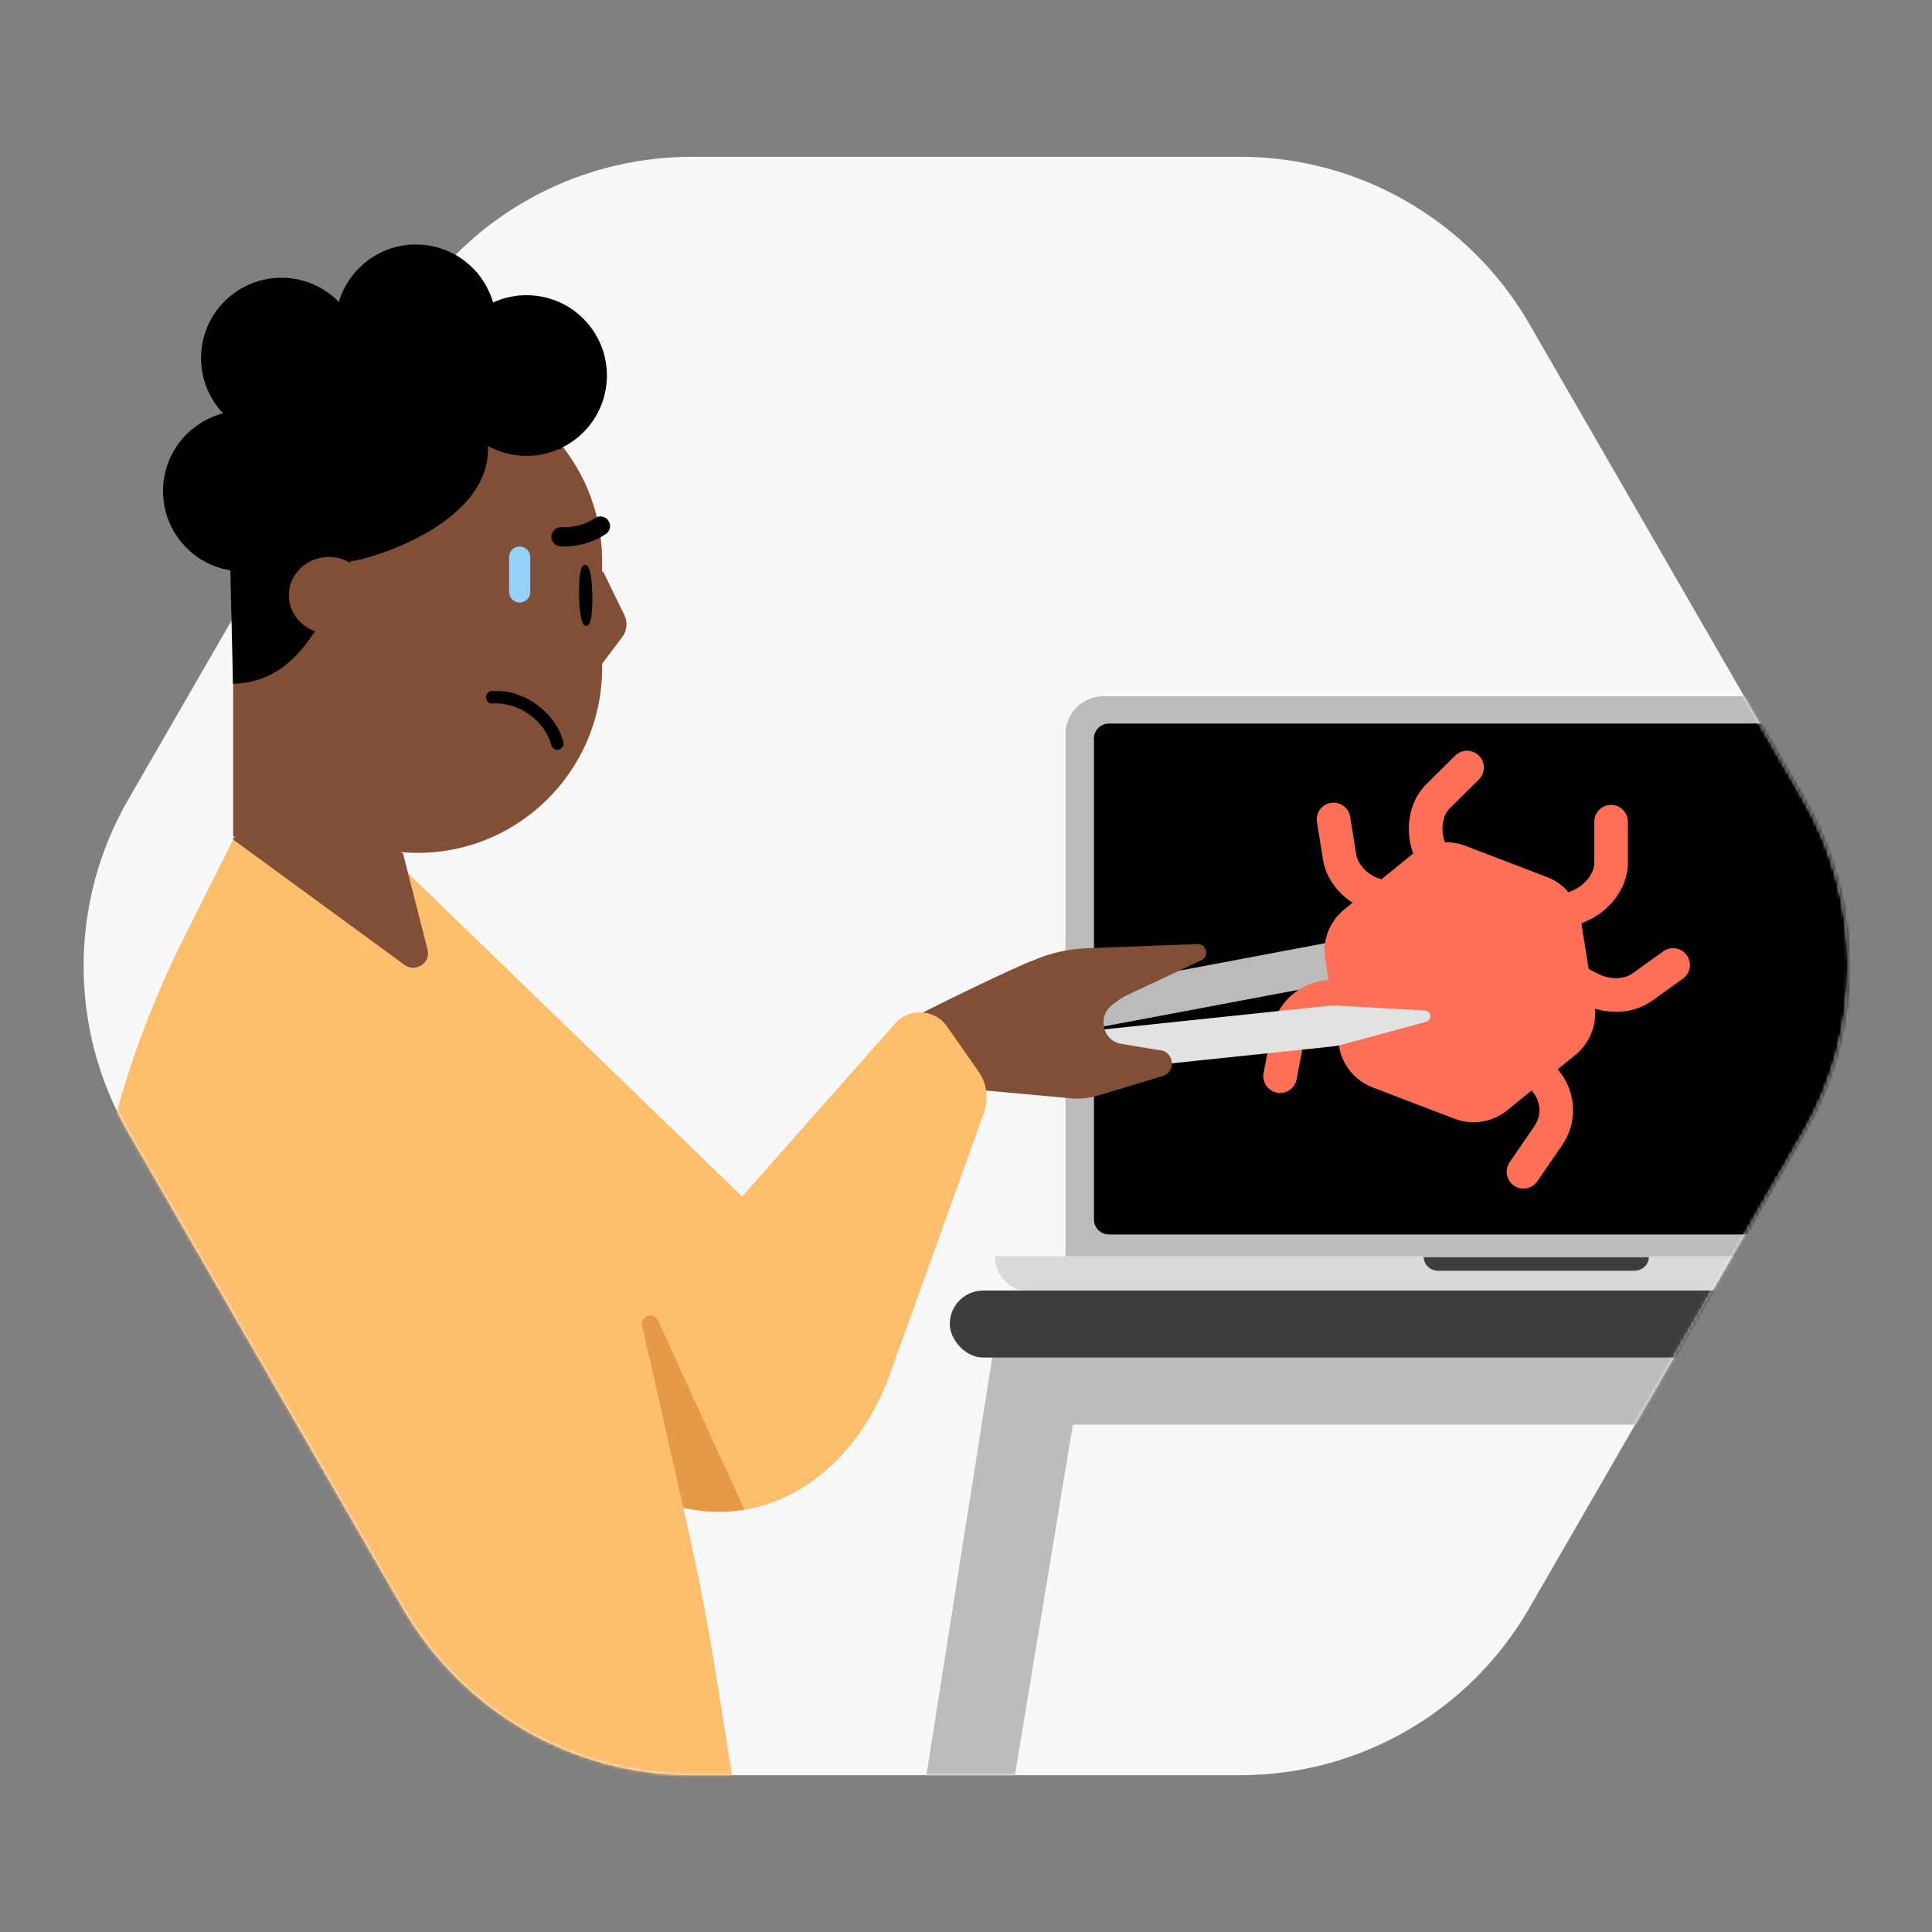
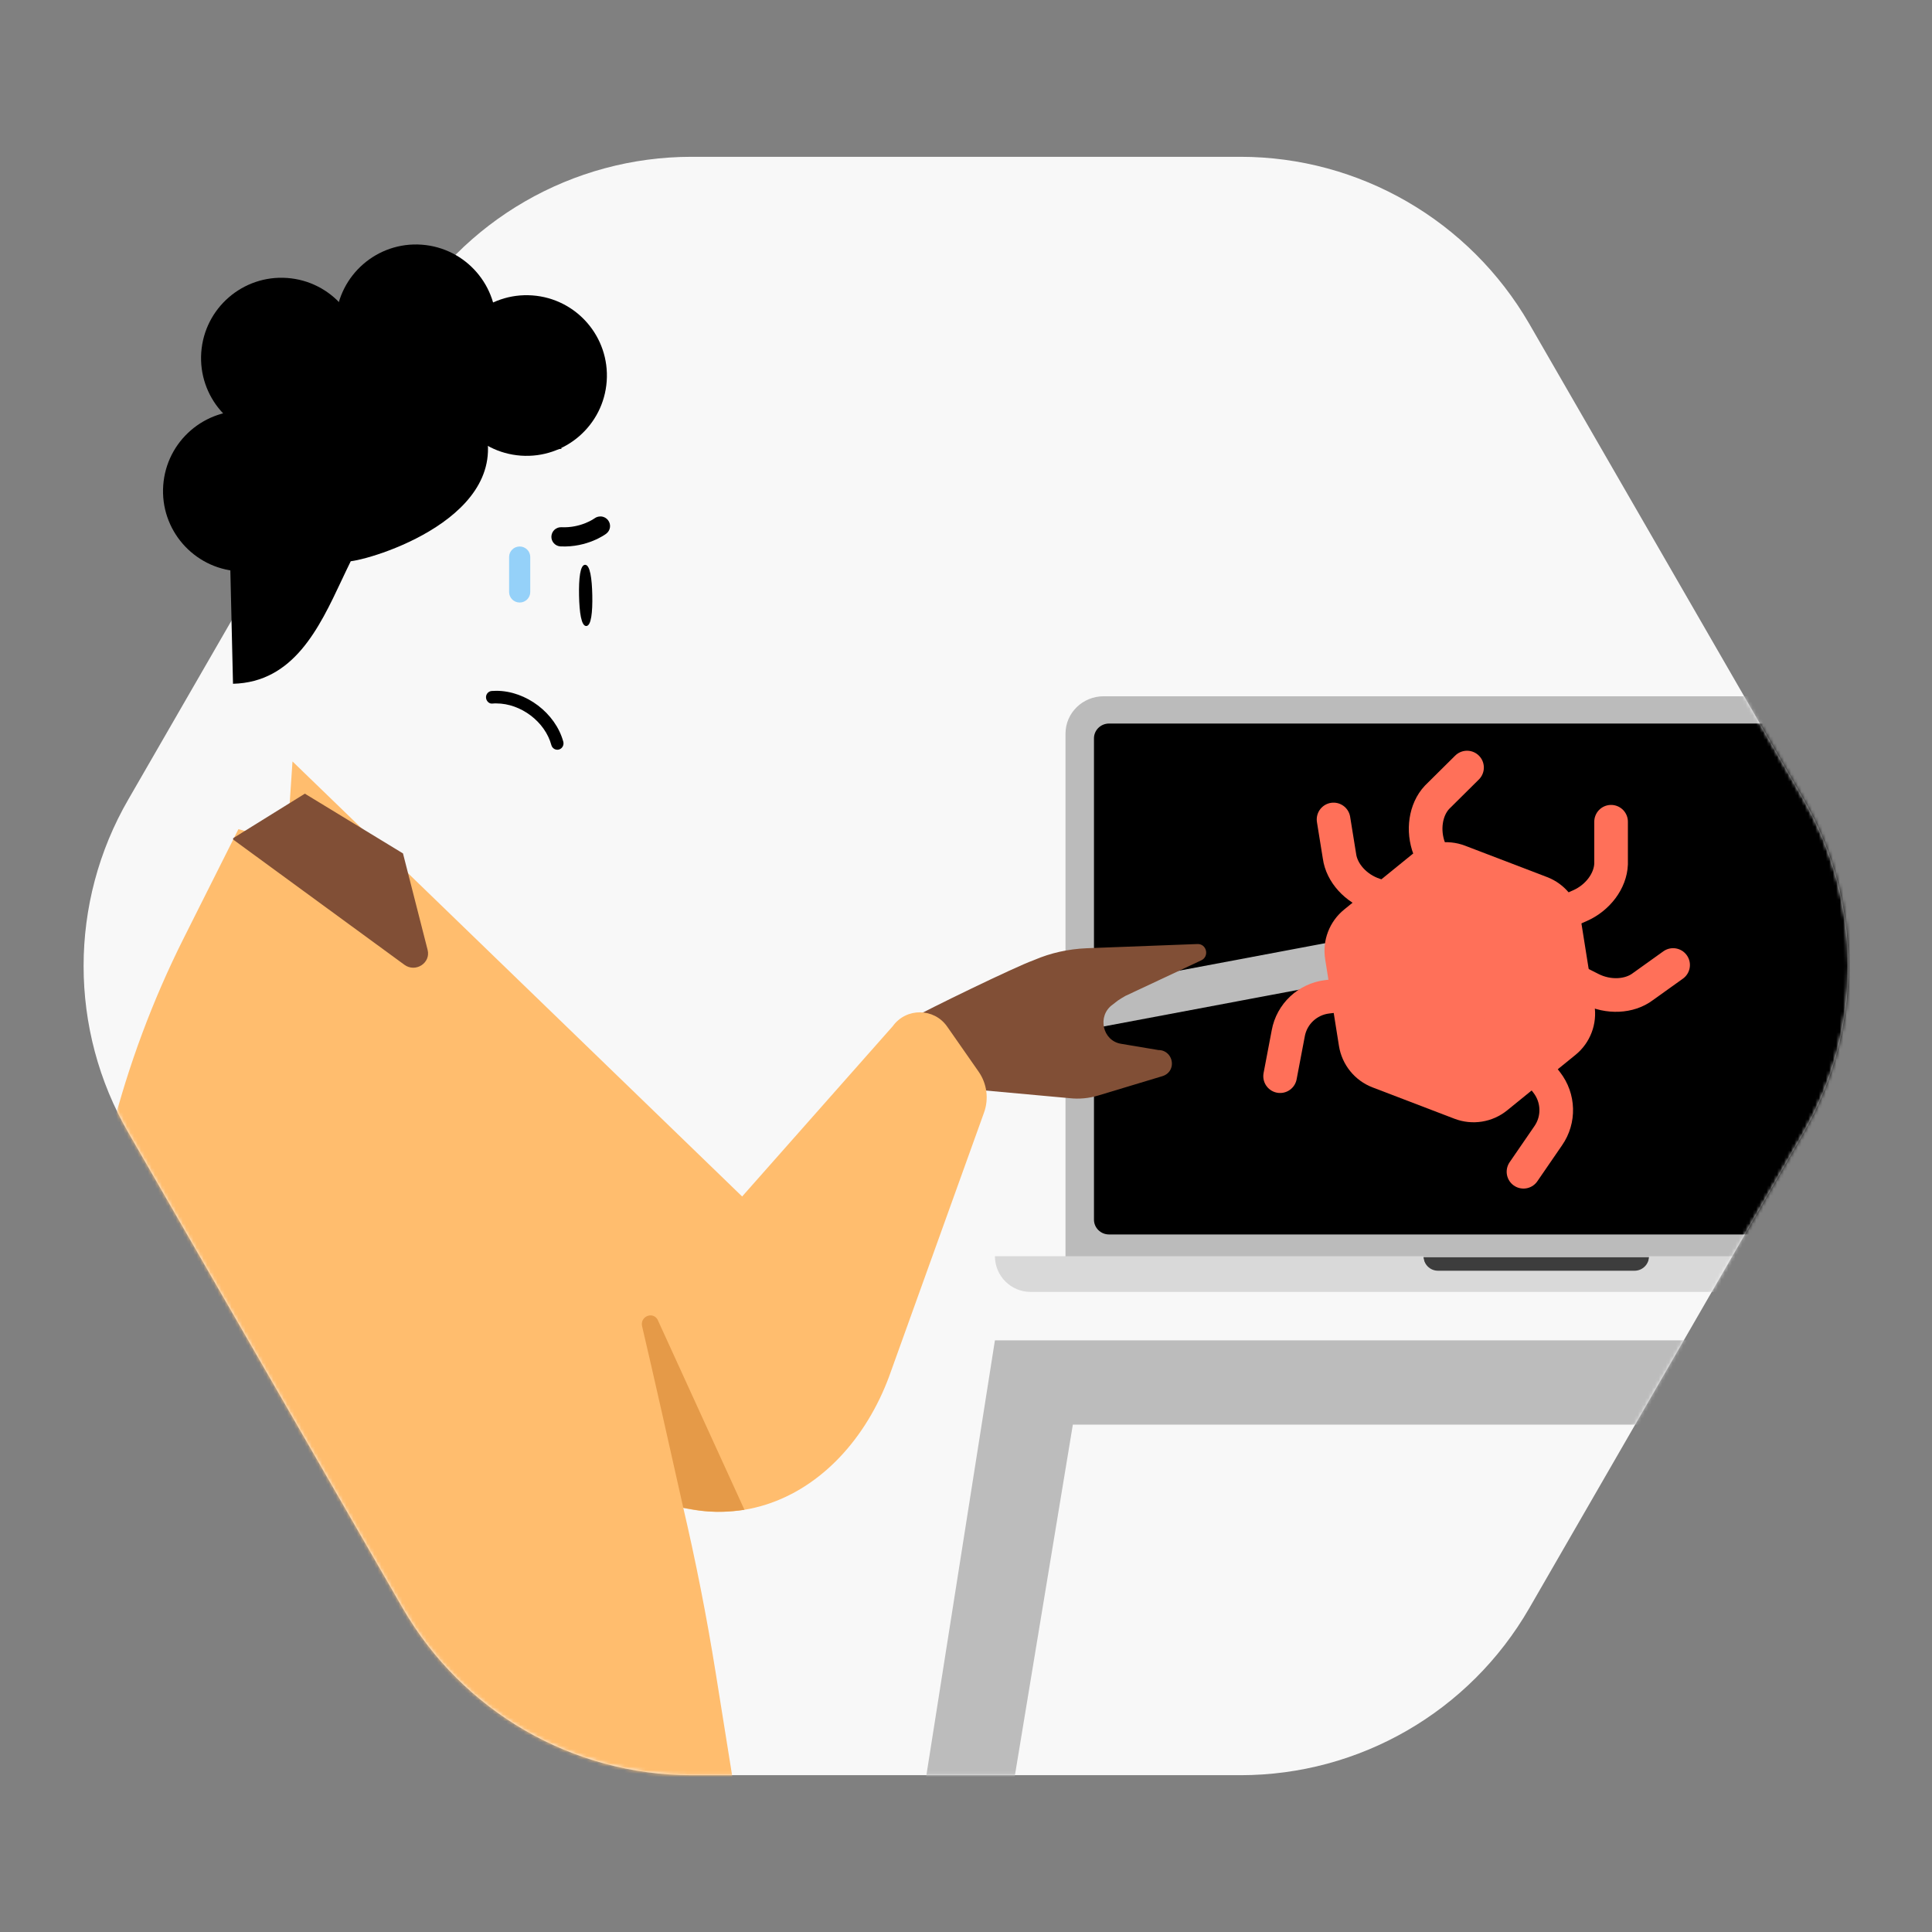
<svg xmlns="http://www.w3.org/2000/svg" width="555" height="555" viewBox="0 0 555 555" fill="none">
  <rect x="0" y="0" width="555" height="555" fill="#808080" stroke="none" />
  <path d="M356.342 45.044H198.664C164.475 45.044 132.869 63.256 115.715 92.981L36.879 229.625C19.726 259.232 19.726 295.771 36.879 325.378L115.715 462.019C132.869 491.626 164.475 509.956 198.664 509.956H356.342C390.531 509.956 422.131 491.744 439.285 462.019L518.121 325.378C535.274 295.771 535.274 259.232 518.121 229.625L439.285 92.981C422.131 63.374 390.531 45.044 356.342 45.044Z" fill="#F8F8F8" />
  <mask id="mask0_621_3758" style="mask-type:alpha" maskUnits="userSpaceOnUse" x="24" y="45" width="507" height="465">
    <path d="M356.342 45.044H198.664C164.475 45.044 132.869 63.256 115.715 92.981L36.879 229.625C19.726 259.232 19.726 295.771 36.879 325.378L115.715 462.019C132.869 491.626 164.475 509.956 198.664 509.956H356.342C390.531 509.956 422.131 491.744 439.285 462.019L518.121 325.378C535.274 295.771 535.274 259.232 518.121 229.625L439.285 92.981C422.131 63.374 390.531 45.044 356.342 45.044Z" fill="#F8F8F8" />
  </mask>
  <g mask="url(#mask0_621_3758)">
    <path d="M580.102 361.352V210.753C580.102 204.824 575.198 200.016 569.157 200.016H317.036C310.988 200.016 306.084 204.824 306.084 210.753V361.352H580.102ZM314.527 212.452C314.527 210.13 316.454 208.241 318.829 208.241H567.364C569.739 208.241 571.666 210.13 571.666 212.452V349.643C571.666 351.972 569.739 353.861 567.364 353.861H318.829C316.454 353.861 314.527 351.972 314.527 349.643V212.452ZM474.276 364.244C473.52 364.985 472.477 365.445 471.326 365.445H414.86C412.559 365.445 410.686 363.608 410.686 361.352H475.501C475.501 362.48 475.032 363.503 474.276 364.244Z" fill="#BBBBBB" />
-     <path d="M473.719 361.174C473.719 362.324 473.251 363.366 472.495 364.122C471.74 364.877 470.696 365.345 469.546 365.345H413.092C410.791 365.345 408.918 363.48 408.918 361.174H473.719Z" fill="#3D3D3D" />
+     <path d="M473.719 361.174C473.719 362.324 473.251 363.366 472.495 364.122C471.74 364.877 470.696 365.345 469.546 365.345H413.092C410.791 365.345 408.918 363.48 408.918 361.174Z" fill="#3D3D3D" />
    <path d="M568.103 207.851H318.582C316.198 207.851 314.263 209.755 314.263 212.102V350.367C314.263 352.714 316.198 354.618 318.582 354.618H568.103C570.488 354.618 572.422 352.714 572.422 350.367V212.102C572.422 209.755 570.488 207.851 568.103 207.851Z" fill="black" />
    <path fill-rule="evenodd" clip-rule="evenodd" d="M578.299 360.867H596.827C596.827 363.702 595.684 366.262 593.824 368.121C591.965 369.979 589.396 371.129 586.567 371.129H296.078C290.406 371.129 285.811 366.536 285.811 360.867H304.339H578.299ZM408.945 360.867H408.919C408.919 363.167 410.785 365.039 413.092 365.039H469.546C470.696 365.039 471.74 364.571 472.496 363.816C473.252 363.06 473.72 362.017 473.72 360.867" fill="#D9D9D9" />
    <path d="M599.54 385.031H285.809L264.785 518.436C274.535 519.613 280.031 520.008 289.847 520.314L308.196 409.243H577.391L591.511 493.438H616.22L599.54 385.031Z" fill="#BCBCBC" />
-     <rect x="272.839" y="370.723" width="338.98" height="19.26" rx="9.63" fill="#3D3D3D" />
  </g>
  <path d="M380.387 271.003L302.198 285.716C301.294 285.89 300.697 286.756 300.869 287.666L302.428 295.925C302.595 296.827 303.469 297.419 304.372 297.252L381.117 282.812C382.169 282.615 383.205 282.332 384.217 281.969L407.765 273.498C409.545 272.858 409.041 270.226 407.159 270.271L380.666 270.98C380.576 270.981 380.486 270.99 380.4 271.006L380.387 271.003Z" fill="#BBBBBB" />
  <path d="M444.42 251.953L420.871 242.942C415.763 240.992 410.003 241.902 405.738 245.364L386.15 261.269C381.892 264.712 379.808 270.167 380.678 275.567L384.64 300.476C385.51 305.876 389.186 310.421 394.287 312.371L417.837 321.382C422.944 323.332 428.704 322.422 432.969 318.96L452.557 303.055C456.815 299.612 458.899 294.157 458.029 288.757L454.067 263.848C453.197 258.448 449.522 253.903 444.42 251.953Z" fill="#FF7059" />
  <path d="M431.032 293.838L444.331 310.965C447.805 315.437 447.972 321.645 444.749 326.267L437.647 336.605" stroke="#FF7059" stroke-width="9.661" stroke-linecap="round" stroke-linejoin="round" />
  <path d="M402.766 283.735L381.237 286.351C375.615 287.033 371.088 291.286 370.075 296.828L367.732 309.149" stroke="#FF7059" stroke-width="9.661" stroke-linecap="round" stroke-linejoin="round" />
  <path d="M434.271 268.823L453.89 260.157C459.012 257.894 462.635 253.039 462.811 248.189L462.811 236.057" stroke="#FF7059" stroke-width="9.661" stroke-linecap="round" stroke-linejoin="round" />
  <path d="M418.253 263.824L410.595 243.792C408.596 238.562 409.494 232.572 412.814 229.032L421.431 220.49" stroke="#FF7059" stroke-width="9.661" stroke-linecap="round" stroke-linejoin="round" />
  <path d="M437.89 274.412L457.024 284.104C462.016 286.635 468.073 286.359 471.94 283.429L480.628 277.213" stroke="#FF7059" stroke-width="9.661" stroke-linecap="round" stroke-linejoin="round" />
  <path d="M415.164 263.775L394.809 257.013C389.497 255.251 385.428 250.756 384.787 245.948L383.084 235.403" stroke="#FF7059" stroke-width="9.661" stroke-linecap="round" stroke-linejoin="round" />
  <path d="M308.726 291.04C308.399 287.953 311.572 283.875 315.337 283.478L305.656 285.709C304.776 285.799 304.141 286.582 304.233 287.454L305.68 301.229C305.772 302.101 307.502 301.144 308.376 301.046L316.123 295.906C312.357 296.303 309.047 294.125 308.72 291.038L308.726 291.04Z" fill="#E2E2E2" />
-   <path d="M381.815 288.918L303.866 297.098C302.951 297.195 302.289 298.013 302.387 298.921L303.267 307.285C303.363 308.2 304.182 308.862 305.09 308.764L382.837 300.603C383.64 300.518 384.43 300.369 385.204 300.161L409.643 293.541C411.468 293.047 411.182 290.386 409.298 290.28L383.814 288.864C383.146 288.827 382.473 288.844 381.81 288.91L381.815 288.918Z" fill="#E2E2E2" />
  <path d="M274.811 308.34L268.212 303.91C268.123 301.054 258.94 293.524 261.607 292.735C266.411 289.99 291.704 277.705 296.774 275.902C296.886 275.864 296.995 275.82 297.099 275.771C301.832 273.732 306.934 272.626 312.061 272.403L343.951 271.19C346.664 271.07 347.481 274.787 345.058 275.888L323.286 286.093C322.953 286.246 321.415 287.222 321.109 287.438L319.6 288.606C315.136 291.805 316.673 298.948 322.022 299.843L332.791 301.649C334.911 301.604 336.679 303.36 336.652 305.611C336.645 306.147 336.522 306.659 336.311 307.126C335.858 308.132 334.943 308.841 333.915 309.148L315.446 314.715C312.776 315.523 309.982 315.773 307.223 315.466L274.067 312.444C272.122 312.226 274.868 310.361 274.806 308.344L274.811 308.34Z" fill="#814F36" />
  <path d="M256.46 294.793L164.301 398.987C159.93 403.929 159.943 411.459 164.864 415.854C204.504 451.258 242.256 430.891 255.42 395.398L282.686 319.589C284.1 315.658 283.519 311.286 281.129 307.86L272.089 294.903C268.311 289.487 260.314 289.431 256.46 294.793Z" fill="#FFBD6E" />
  <mask id="mask1_621_3758" style="mask-type:alpha" maskUnits="userSpaceOnUse" x="24" y="45" width="507" height="465">
    <path d="M356.342 45.044H198.664C164.475 45.044 132.869 63.256 115.715 92.981L36.879 229.625C19.726 259.232 19.726 295.771 36.879 325.378L115.715 462.019C132.869 491.626 164.475 509.956 198.664 509.956H356.342C390.531 509.956 422.131 491.744 439.285 462.019L518.121 325.378C535.274 295.771 535.274 259.232 518.121 229.625L439.285 92.981C422.131 63.374 390.531 45.044 356.342 45.044Z" fill="#F8F8F8" />
  </mask>
  <g mask="url(#mask1_621_3758)">
    <path d="M19.09 521.099L23.584 384.424C24.901 344.417 34.865 305.187 52.809 269.437L68.49 238.192L115.981 251.392L147.022 292.772C175.457 352.247 195.198 415.528 205.611 480.642L211.949 520.26C214.18 534.243 203.411 546.906 189.294 546.906H44.007C29.922 546.906 18.641 535.222 19.106 521.099" fill="#FFBD6E" />
  </g>
  <path d="M193.22 420.737L73.2 380.074L84.024 218.736L216.302 346.716L193.22 420.737Z" fill="#FFBD6E" />
-   <path d="M115.098 244.78L66.972 240.316V161.196C66.972 131.816 90.702 107.996 119.972 107.996C149.242 107.996 172.972 131.816 172.972 161.196V191.787C172.972 223.099 146.152 247.641 115.098 244.767" fill="#814F36" />
-   <path d="M173.179 163.996L179.365 176.697C180.335 178.687 180.131 181.131 178.834 182.869L171.972 191.996V167.069L173.179 163.996Z" fill="#814F36" />
  <path d="M66.079 147.849C68.213 122.462 89.197 102.231 115.252 101.62C134.923 101.159 152.23 111.998 160.961 128.209C161.086 128.445 161.209 128.679 161.33 128.913C146.554 131.233 138.332 119.578 137.872 118.903C150.272 146.792 109.187 160.16 100.754 161.228C99.882 162.989 99.016 164.829 98.133 166.704C91.683 180.407 84.346 195.994 66.935 196.426L65.924 153.328C65.881 151.509 65.934 149.679 66.079 147.849Z" fill="black" />
  <circle cx="151.27" cy="107.876" r="23.074" transform="rotate(4.068 151.27 107.876)" fill="black" />
  <circle cx="119.474" cy="93.303" r="23.074" transform="rotate(4.068 119.474 93.303)" fill="black" />
  <circle cx="80.83" cy="102.866" r="23.074" transform="rotate(4.068 80.83 102.866)" fill="black" />
  <circle cx="69.905" cy="141.079" r="23.074" transform="rotate(4.068 69.905 141.079)" fill="black" />
  <path d="M66.972 240.787L87.576 227.996L115.765 245.16L122.838 272.863C123.803 276.645 119.342 279.495 116.157 277.137L66.972 241.172L66.978 240.787H66.972Z" fill="#814F36" />
-   <path d="M105.972 170.996C105.972 164.918 100.825 159.996 94.472 159.996C88.118 159.996 82.972 164.918 82.972 170.996C82.972 177.073 88.118 181.996 94.472 181.996C100.825 181.996 105.972 177.073 105.972 170.996Z" fill="#814F36" />
  <path d="M172.455 148.354C173.295 148.354 174.135 148.737 174.692 149.461C175.613 150.678 175.37 152.398 174.146 153.314C173.933 153.485 168.741 157.318 161.049 156.966C159.521 156.905 158.327 155.608 158.398 154.089C158.478 152.57 159.744 151.382 161.292 151.453C166.919 151.714 170.775 148.928 170.806 148.898C171.291 148.535 171.878 148.364 172.455 148.364" fill="black" />
  <path d="M170.147 171.002C170.238 175.861 169.843 179.805 168.416 179.835C166.989 179.865 166.442 175.942 166.341 171.083C166.25 166.224 166.645 162.28 168.072 162.25C169.499 162.22 170.045 166.143 170.147 171.002Z" fill="black" />
  <path d="M152.322 160.007C152.322 158.34 150.963 156.989 149.286 156.989C147.609 156.989 146.25 158.34 146.25 160.007V170.067C146.25 171.734 147.609 173.085 149.286 173.085C150.963 173.085 152.322 171.734 152.322 170.067V160.007Z" fill="#95D1F9" />
  <path d="M141.51 202.109C140.506 202.256 139.69 201.375 139.619 200.433C139.538 199.451 140.276 198.571 141.237 198.499C141.682 198.468 142.137 198.447 142.582 198.447C151.148 198.447 159.582 204.871 161.817 213.075C161.938 213.541 161.878 214.027 161.645 214.451C161.413 214.875 161.038 215.175 160.573 215.31C160.421 215.361 160.27 215.372 160.098 215.372C159.299 215.372 158.601 214.823 158.389 214.037C156.568 207.323 149.631 202.068 142.562 202.068C142.208 202.068 141.864 202.058 141.51 202.109Z" fill="black" />
  <path d="M184.458 381.011C187.365 393.269 193.472 420.606 196.287 433.143C200.886 433.941 205.081 434.942 213.857 433.71L188.879 379.029C187.405 376.648 183.803 378.242 184.458 381.011Z" fill="#E59A48" />
</svg>